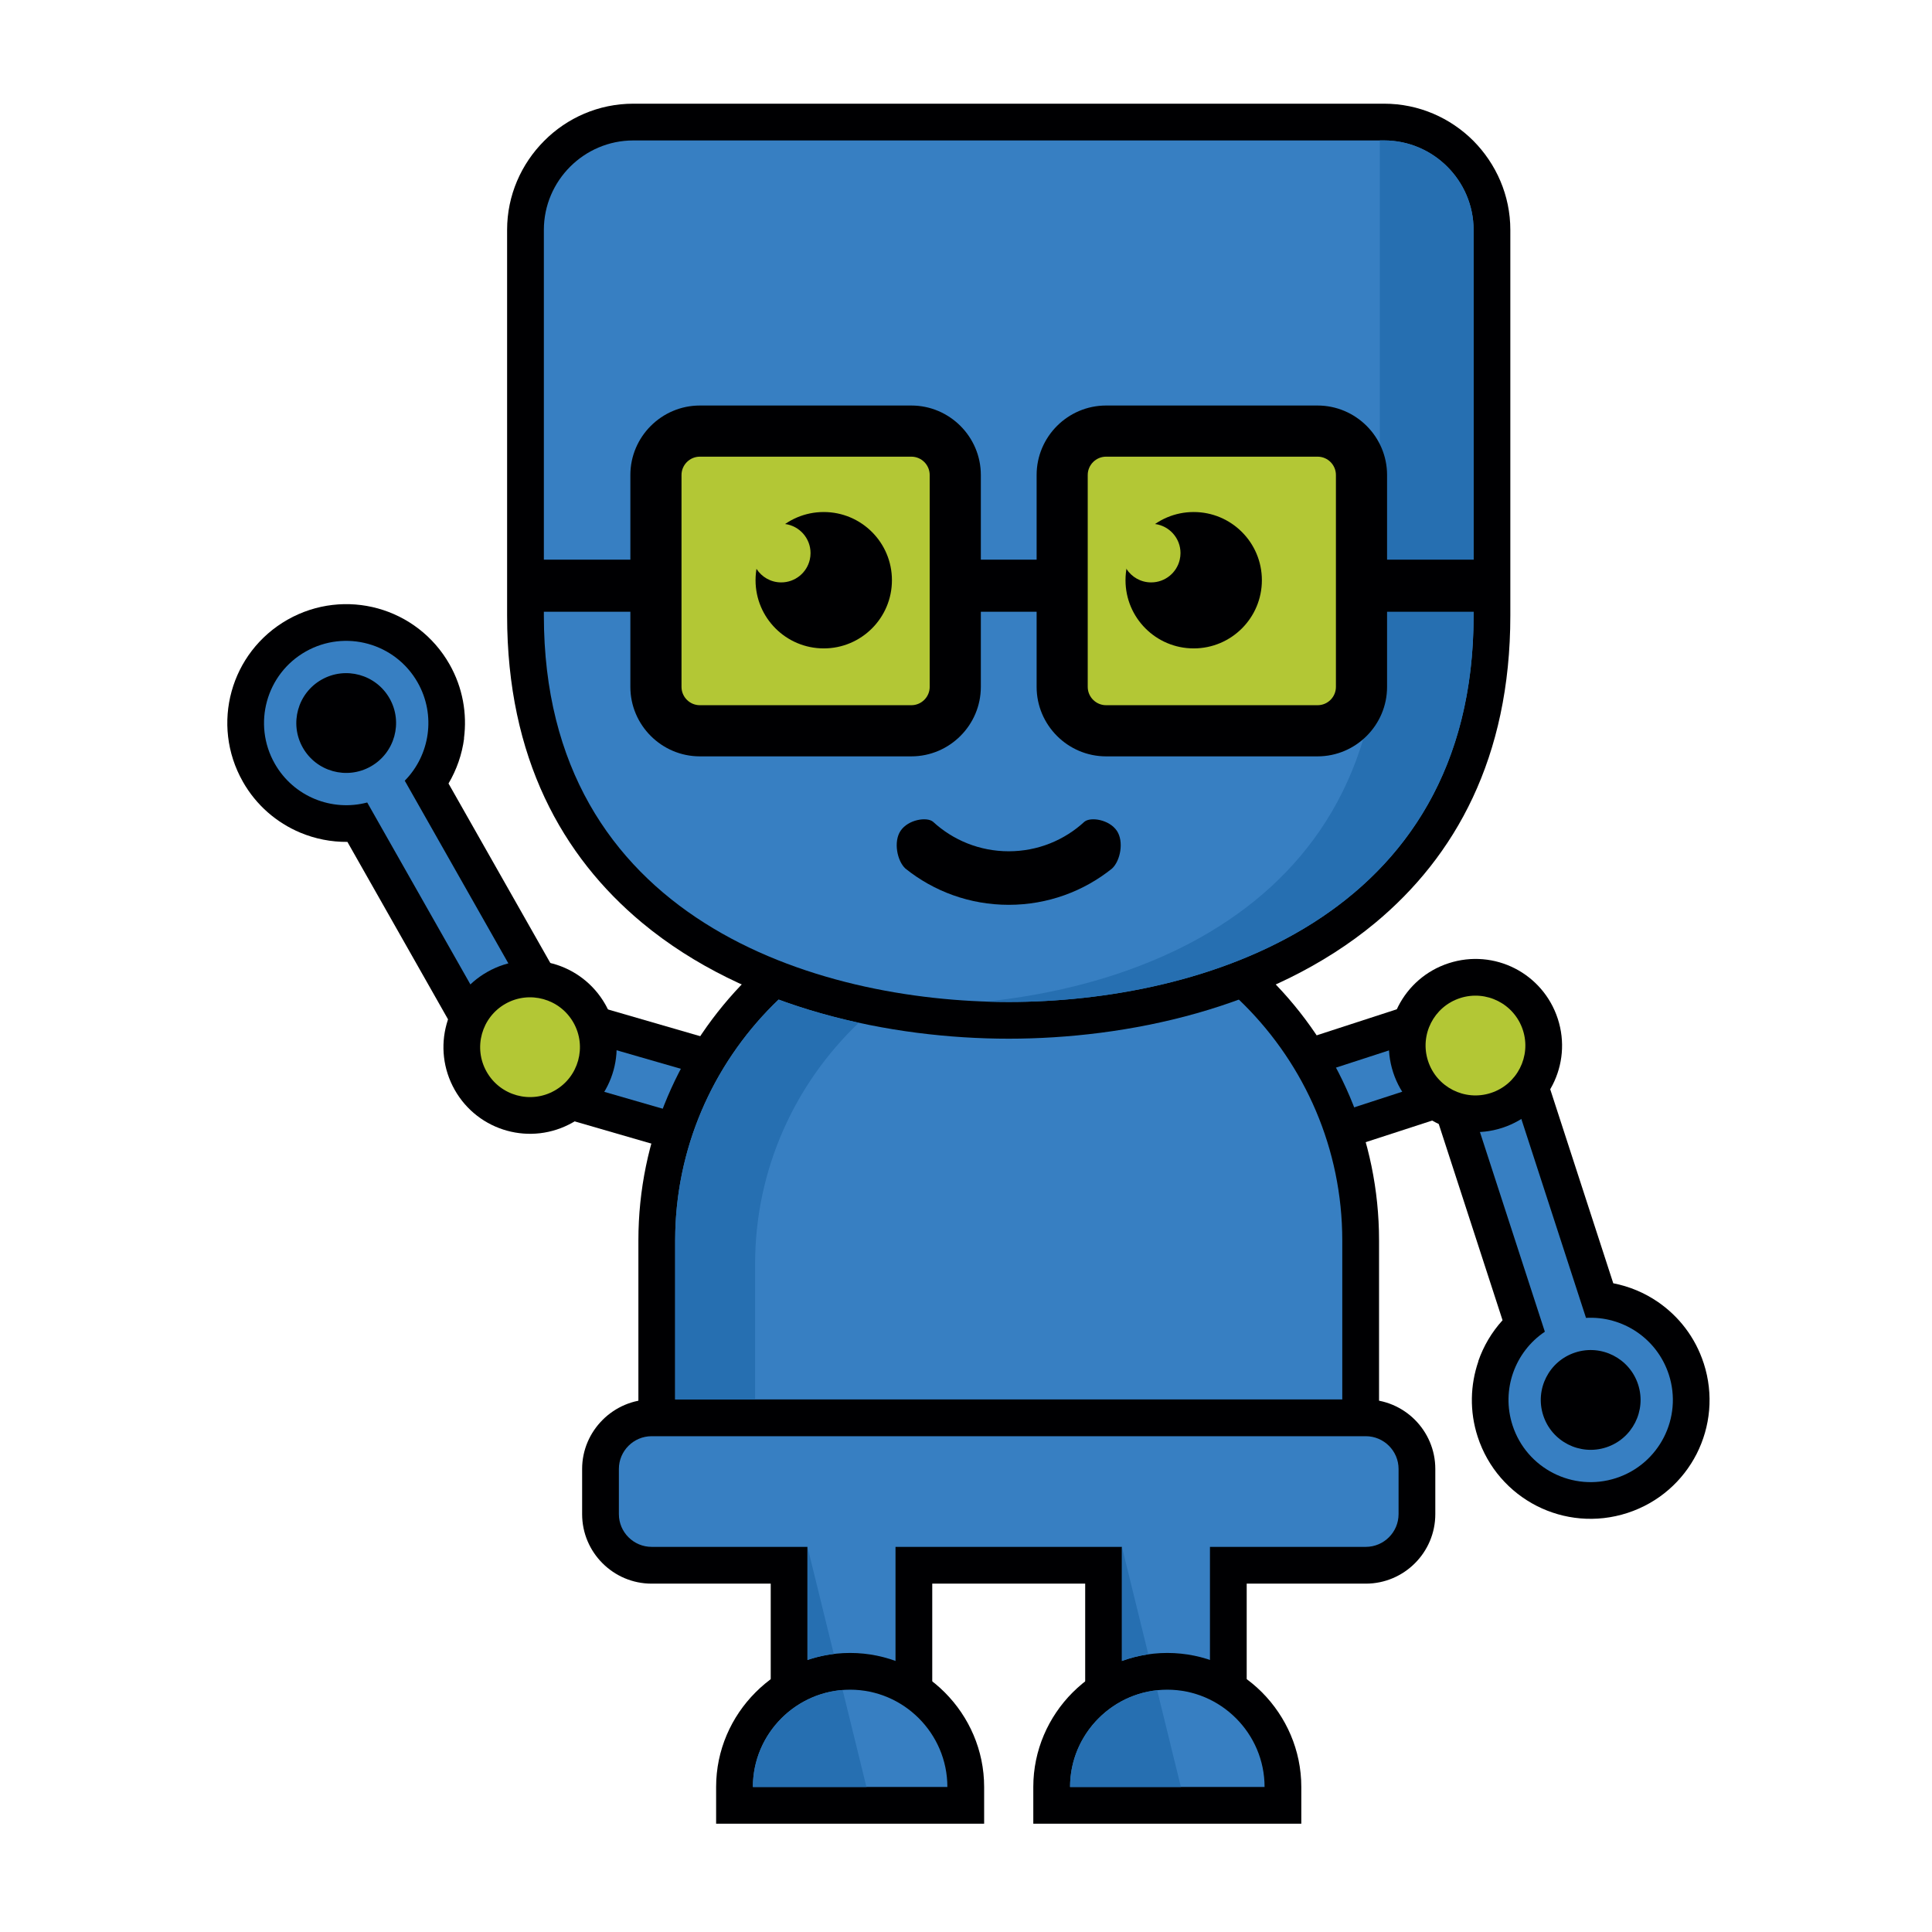
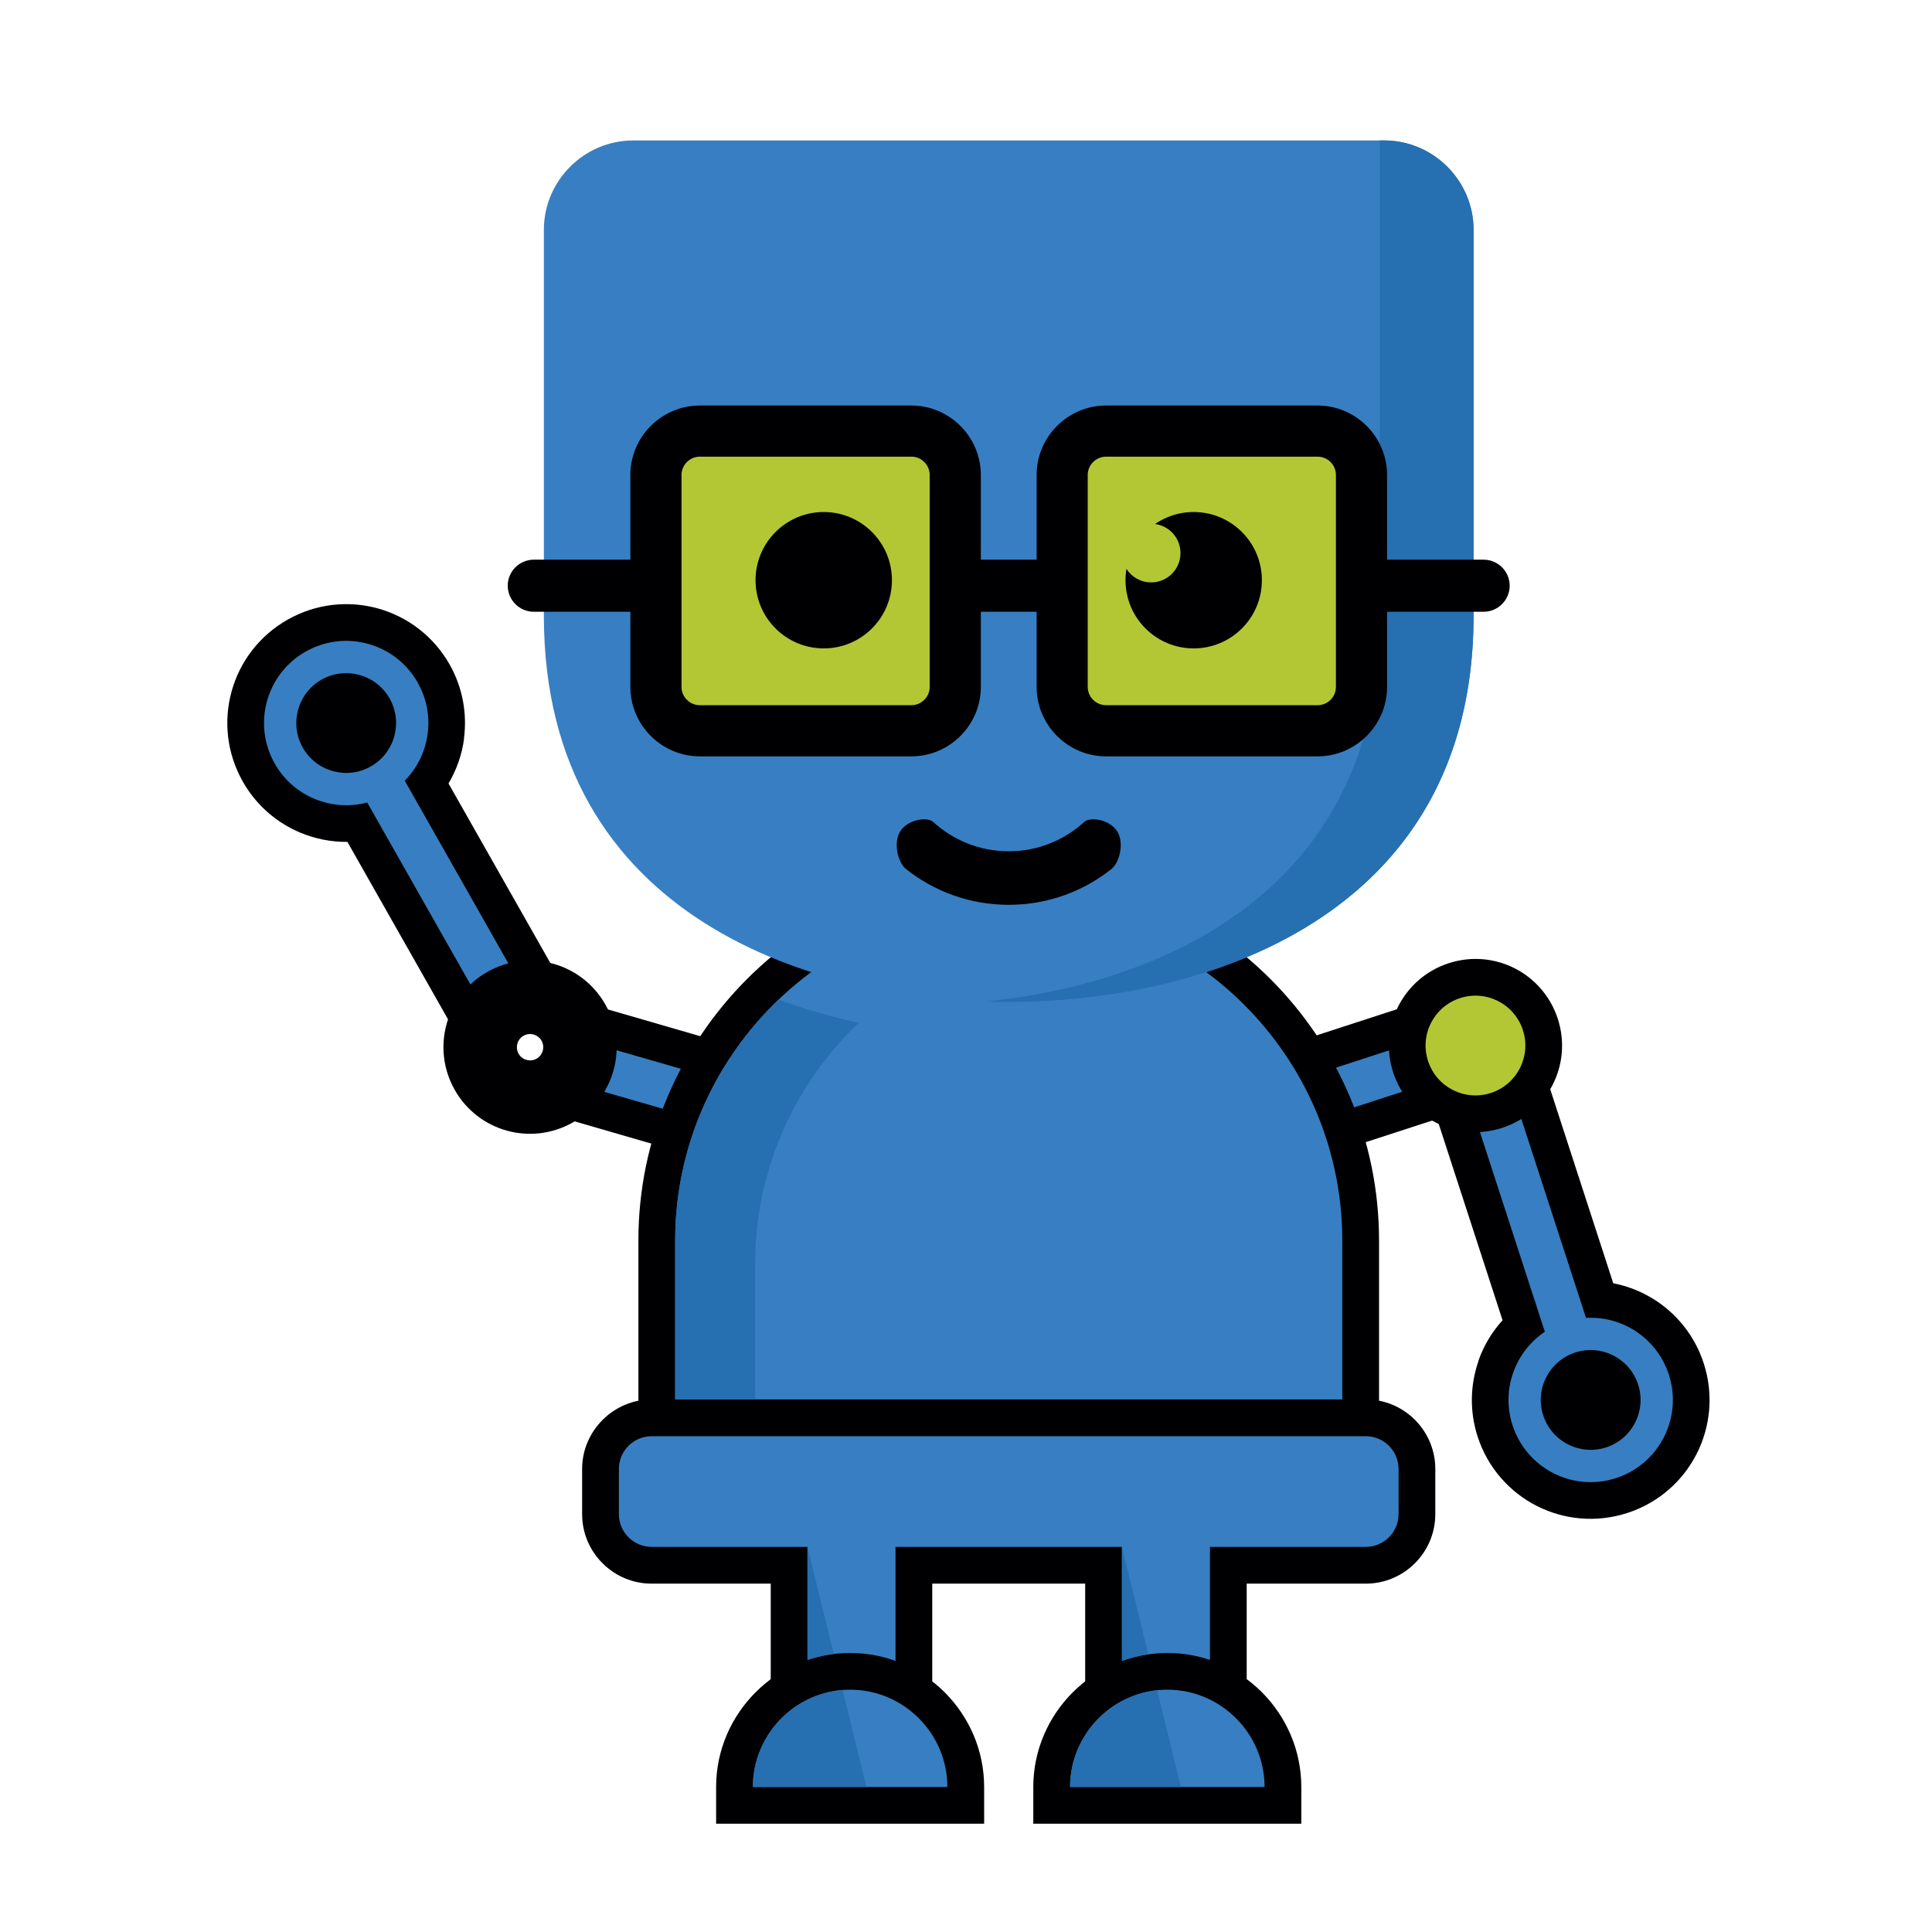
<svg xmlns="http://www.w3.org/2000/svg" version="1.1" id="Layer_1" x="0px" y="0px" width="566.93px" height="566.93px" viewBox="0 0 566.93 566.93" enable-background="new 0 0 566.93 566.93" xml:space="preserve">
  <path fill-rule="evenodd" clip-rule="evenodd" fill="#000002" d="M165.656,308.651c-0.047,0.407-0.165,0.92-0.334,1.501  c-0.152,0.547-0.338,1.06-0.564,1.52c-0.229,0.494-0.499,0.972-0.786,1.389l-8.386,12.222l76.218,22.083l9.606-32.881  l-75.924-22.014l0.244,14.592C165.739,307.618,165.712,308.156,165.656,308.651z" />
  <path fill-rule="evenodd" clip-rule="evenodd" fill="#377FC2" d="M175.651,313.165c0.613-2.084,0.877-4.193,0.842-6.259  l51.57,14.887l-3.571,12.223l-51.64-14.914C174.059,317.331,175.017,315.335,175.651,313.165z" />
  <path fill-rule="evenodd" clip-rule="evenodd" fill="#000002" d="M160.83,281.421l-29.217-51.51  c2.413-4.075,3.967-8.585,4.574-13.224l-0.04-0.009c0.951-7.261-0.351-14.883-4.223-21.715  c-4.766-8.389-12.461-14.053-21.049-16.428c-8.585-2.365-18.095-1.454-26.476,3.294c-8.406,4.774-14.071,12.469-16.44,21.059  c-2.37,8.576-1.458,18.073,3.286,26.453l0.013,0.031c3.941,6.958,9.943,12.048,16.802,14.939c4.375,1.841,9.105,2.778,13.884,2.735  l36.159,63.766l10.004-10.529c0.238-0.252,0.616-0.591,1.146-0.99l-0.009-0.043c0.299-0.234,0.733-0.512,1.271-0.824  c0.396-0.235,0.886-0.452,1.441-0.66l0.031-0.052c0.511-0.191,1.049-0.339,1.587-0.451l14.601-2.899L160.83,281.421z" />
  <path fill-rule="evenodd" clip-rule="evenodd" fill="#377FC2" d="M118.773,229.091l32.69,57.643  c-2.14,0.425-4.257,1.197-6.263,2.335c-1.853,1.051-3.489,2.343-4.886,3.819l-32.557-57.404c-10.339,2.743-21.614-1.68-27.14-11.418  c-6.571-11.584-2.508-26.298,9.076-32.869c11.584-6.567,26.298-2.504,32.869,9.08C128.004,209.873,126.151,221.608,118.773,229.091  L118.773,229.091z M88.856,219.39c3.988,7.036,12.921,9.501,19.956,5.512c7.03-3.989,9.497-12.92,5.509-19.957  c-3.99-7.031-12.921-9.496-19.953-5.508C87.333,203.427,84.867,212.359,88.856,219.39z" />
  <path fill-rule="evenodd" clip-rule="evenodd" fill="#000002" d="M153.63,303.929c0.919-0.521,1.982-0.625,2.942-0.365  c0.954,0.27,1.818,0.904,2.343,1.823c0.517,0.921,0.613,1.979,0.349,2.935c-0.267,0.954-0.895,1.822-1.814,2.343  c-0.921,0.521-1.979,0.617-2.944,0.348c-0.958-0.261-1.818-0.886-2.338-1.805c-0.517-0.921-0.613-1.979-0.343-2.951  C152.083,305.3,152.708,304.441,153.63,303.929L153.63,303.929z M162.301,282.792c-6.254-1.728-13.186-1.059-19.293,2.409  c-6.105,3.45-10.242,9.066-11.965,15.325c-1.727,6.249-1.068,13.177,2.399,19.305c3.464,6.111,9.081,10.243,15.338,11.962  c6.256,1.728,13.186,1.059,19.293-2.414c6.112-3.454,10.238-9.07,11.967-15.329c1.727-6.25,1.058-13.185-2.401-19.287  C174.168,288.651,168.555,284.52,162.301,282.792z" />
-   <path fill-rule="evenodd" clip-rule="evenodd" fill="#B3C735" d="M148.316,294.554c7.037-3.984,15.969-1.511,19.957,5.521  c3.989,7.03,1.52,15.963-5.512,19.946c-7.032,3.993-15.963,1.528-19.957-5.512C138.815,307.479,141.287,298.547,148.316,294.554z" />
  <path fill-rule="evenodd" clip-rule="evenodd" fill="#000002" d="M423.265,309.953c0.208,0.607,0.398,1.093,0.59,1.467  c0.173,0.355,0.452,0.799,0.816,1.311l8.411,11.919l-51.578,16.77l-10.6-32.585l51.882-16.867l-0.042,14.826  c0,0.504,0.051,1.042,0.139,1.589C422.952,308.876,423.082,309.415,423.265,309.953z" />
  <path fill-rule="evenodd" clip-rule="evenodd" fill="#377FC2" d="M413.038,313.286c0.669,2.065,1.632,3.958,2.83,5.643  l-27.456,8.924l-3.94-12.11l27.535-8.949C411.998,308.945,412.336,311.133,413.038,313.286z" />
  <path fill-rule="evenodd" clip-rule="evenodd" fill="#000002" d="M440.911,387.417l-22.915-70.485l14.887,0.088  c0.537,0,1.102-0.035,1.649-0.123l0.033-0.043c0.591-0.095,1.112-0.208,1.547-0.348c0.59-0.199,1.066-0.391,1.404-0.563v-0.035  c0.609-0.294,1.042-0.556,1.32-0.746l11.909-8.315l22.655,69.721c4.697,0.911,9.149,2.777,13.057,5.451  c6.146,4.21,11.007,10.398,13.471,18.003l0.018,0.035c2.969,9.157,1.953,18.646-2.082,26.579  c-4.046,7.935-11.128,14.34-20.295,17.326c-9.192,2.985-18.69,1.979-26.632-2.066c-7.934-4.045-14.34-11.128-17.326-20.294  c-2.431-7.482-2.179-15.209,0.208-22.136l-0.035-0.017C435.305,395.021,437.727,390.924,440.911,387.417z" />
  <path fill-rule="evenodd" clip-rule="evenodd" fill="#377FC2" d="M453.324,390.785l-20.485-63.02  c2.179,0.009,4.41-0.321,6.606-1.033c2.031-0.669,3.888-1.606,5.555-2.77l20.399,62.76c10.677-0.616,20.832,5.972,24.306,16.632  c4.113,12.655-2.812,26.258-15.487,30.381c-12.655,4.114-26.258-2.812-30.372-15.478  C440.435,407.763,444.601,396.635,453.324,390.785L453.324,390.785z M480.694,406.279c-2.501-7.69-10.764-11.9-18.447-9.4  c-7.69,2.5-11.9,10.764-9.399,18.453c2.499,7.692,10.764,11.893,18.454,9.393C478.992,422.226,483.193,413.961,480.694,406.279z" />
  <path fill-rule="evenodd" clip-rule="evenodd" fill="#000002" d="M440.816,330.96c-6.677,2.17-13.603,1.44-19.384-1.503  c-5.79-2.951-10.459-8.115-12.629-14.8c-2.17-6.675-1.433-13.602,1.51-19.383c2.95-5.781,8.106-10.455,14.791-12.625  c6.684-2.175,13.61-1.441,19.393,1.505c5.78,2.947,10.45,8.126,12.62,14.792c2.179,6.684,1.441,13.61-1.51,19.392  C452.666,324.119,447.499,328.789,440.816,330.96L440.816,330.96z M431.197,310.248c0.896,0.451,1.962,0.564,2.96,0.243  c0.999-0.33,1.788-1.042,2.24-1.928c0.461-0.902,0.581-1.961,0.252-2.959c-0.331-0.999-1.042-1.788-1.928-2.24  c-0.894-0.451-1.953-0.564-2.951-0.243c-1.007,0.322-1.797,1.042-2.247,1.919c-0.452,0.902-0.574,1.962-0.252,2.96  C429.601,308.998,430.313,309.797,431.197,310.248z" />
-   <path fill-rule="evenodd" clip-rule="evenodd" fill="#B3C735" d="M437.483,320.726c-7.692,2.5-15.938-1.711-18.438-9.401  c-2.499-7.69,1.703-15.938,9.393-18.437c7.692-2.5,15.946,1.7,18.445,9.392C449.384,309.97,445.174,318.225,437.483,320.726z" />
+   <path fill-rule="evenodd" clip-rule="evenodd" fill="#B3C735" d="M437.483,320.726c-7.692,2.5-15.938-1.711-18.438-9.401  c-2.499-7.69,1.703-15.938,9.393-18.437c7.692-2.5,15.946,1.7,18.445,9.392C449.384,309.97,445.174,318.225,437.483,320.726" />
  <path fill-rule="evenodd" clip-rule="evenodd" fill="#000002" d="M296.002,255.341c29.895,0,57.063,12.226,76.761,31.913  c19.687,19.695,31.907,46.865,31.907,76.761v68.21H187.331v-68.21c0-29.896,12.226-57.065,31.913-76.761  C238.936,267.567,266.109,255.341,296.002,255.341L296.002,255.341z M357.502,302.505c-15.782-15.785-37.553-25.594-61.5-25.594  c-23.941,0-45.716,9.809-61.506,25.594c-15.785,15.781-25.59,37.569-25.59,61.51v46.64h174.186v-46.64  C383.092,340.074,373.301,318.286,357.502,302.505z" />
  <path fill-rule="evenodd" clip-rule="evenodd" fill="#377FC2" d="M296.002,266.125L296.002,266.125  c53.836,0,97.878,44.044,97.878,97.889v57.429H198.121v-57.429C198.121,310.17,242.165,266.125,296.002,266.125z" />
  <path fill-rule="evenodd" clip-rule="evenodd" fill="#000002" d="M318.439,464.707h-44.878v52.117l-14.07-4.565  c-1.58-0.505-3.165-0.904-4.722-1.146c-1.415-0.227-3.056-0.331-4.905-0.331s-3.489,0.104-4.909,0.331  c-1.557,0.241-3.142,0.641-4.722,1.146l-14.07,4.565v-52.117h-34.957c-5.617,0-10.716-2.292-14.405-5.989  c-3.693-3.681-5.98-8.785-5.98-14.409v-13.264c0-5.573,2.287-10.66,5.98-14.357l0.044-0.052c3.711-3.69,8.797-5.981,14.361-5.981  h209.584c5.616,0,10.72,2.291,14.41,5.981c3.688,3.696,5.979,8.792,5.979,14.409v13.264c0,5.624-2.29,10.729-5.979,14.409  c-3.69,3.697-8.794,5.989-14.41,5.989h-34.957v52.117l-14.062-4.565c-1.579-0.505-3.177-0.904-4.729-1.146  c-1.416-0.227-3.048-0.331-4.906-0.331c-1.848,0-3.488,0.104-4.903,0.331c-1.554,0.241-3.144,0.641-4.724,1.146l-14.07,4.565  V464.707L318.439,464.707z M296.002,443.128h44.009v46.127l2.126-0.051l2.135,0.051v-46.127h55.339v-10.903H192.392v10.903h55.342  v46.127l2.13-0.051l2.128,0.051v-46.127H296.002z" />
  <path fill-rule="evenodd" clip-rule="evenodd" fill="#377FC2" d="M329.221,453.917h-33.219H262.78v48.106  c-4.066-1.318-8.406-2.031-12.916-2.031s-8.85,0.713-12.916,2.031v-48.106h-45.736c-5.287,0-9.606-4.314-9.606-9.608v-13.264  c0-5.278,4.319-9.602,9.606-9.602h104.79h104.789c5.285,0,9.609,4.323,9.609,9.602v13.264c0,5.294-4.324,9.608-9.609,9.608h-45.738  v48.106c-4.061-1.318-8.402-2.031-12.916-2.031c-4.504,0-8.846,0.713-12.916,2.031V453.917z" />
  <path fill-rule="evenodd" clip-rule="evenodd" fill="#000002" d="M249.465,485.045c10.772,0,20.594,4.418,27.734,11.544l0.043,0.044  c7.123,7.137,11.545,16.962,11.545,27.734v10.79h-78.649v-10.79c0-10.79,4.431-20.615,11.567-27.761  C228.806,489.463,238.642,485.045,249.465,485.045L249.465,485.045z M261.99,511.789c-3.194-3.186-7.628-5.174-12.525-5.174  c-4.869,0-9.31,2.006-12.529,5.227h-0.043c-0.543,0.537-1.054,1.128-1.524,1.735h28.195c-0.475-0.607-0.986-1.198-1.529-1.735  L261.99,511.789z" />
  <path fill-rule="evenodd" clip-rule="evenodd" fill="#377FC2" d="M249.465,495.825L249.465,495.825  c15.695,0,28.533,12.84,28.533,28.542h-57.069C220.929,508.665,233.766,495.825,249.465,495.825z" />
  <path fill-rule="evenodd" clip-rule="evenodd" fill="#000002" d="M342.536,485.045c10.825,0,20.661,4.418,27.778,11.544  c7.117,7.163,11.545,16.988,11.545,27.778v10.79h-78.646v-10.79c0-10.772,4.427-20.598,11.546-27.734l0.051-0.044  C321.945,489.463,331.772,485.045,342.536,485.045L342.536,485.045z M355.07,511.842c-3.221-3.221-7.655-5.227-12.534-5.227  c-4.895,0-9.331,1.988-12.517,5.174l-0.053,0.053c-0.537,0.537-1.051,1.128-1.527,1.735h28.193  c-0.468-0.607-0.972-1.198-1.519-1.735H355.07z" />
  <path fill-rule="evenodd" clip-rule="evenodd" fill="#377FC2" d="M342.536,495.825L342.536,495.825  c15.702,0,28.542,12.84,28.542,28.542h-57.074C314.004,508.665,326.843,495.825,342.536,495.825z" />
-   <path fill-rule="evenodd" clip-rule="evenodd" fill="#000002" d="M296.002,52.001h-110.16c-4.24,0-8.107,1.745-10.916,4.549h-0.039  c-2.778,2.773-4.51,6.64-4.51,10.906v113.175c0,34.466,13.004,58.025,31.801,73.649c26.067,21.667,63.532,28.949,93.823,28.949  c30.294,0,67.75-7.283,93.826-28.949c18.802-15.625,31.795-39.183,31.795-73.649V67.457c0-4.266-1.727-8.133-4.504-10.906h-0.044  c-2.804-2.804-6.675-4.549-10.911-4.549H296.002L296.002,52.001z M185.842,30.427h220.322c10.191,0,19.452,4.171,26.161,10.872  c6.694,6.745,10.869,16.007,10.869,26.158v113.175c0,41.766-16.207,70.689-39.635,90.168  c-30.624,25.447-73.332,33.997-107.558,33.997c-34.22,0-76.935-8.55-107.561-33.997c-23.428-19.479-39.635-48.402-39.635-90.168  V67.457c0-10.151,4.177-19.414,10.895-26.136C166.381,34.598,175.647,30.427,185.842,30.427z" />
  <path fill-rule="evenodd" clip-rule="evenodd" fill="#377FC2" d="M296.002,41.212H185.839c-14.437,0-26.246,11.809-26.246,26.245  v113.175c0,89.287,80.12,113.384,136.409,113.384c56.291,0,136.411-24.097,136.411-113.384V67.457  c0-14.436-11.814-26.245-26.249-26.245H296.002z" />
  <path fill-rule="evenodd" clip-rule="evenodd" fill="#266FB1" d="M221.58,370.89c0-27.761,11.701-52.916,30.421-70.763  c-3.902-0.851-7.804-1.832-11.688-2.943c-3.981-1.137-7.934-2.421-11.85-3.862c-4.457,4.262-8.521,8.941-12.118,13.976  c-6.671,9.323-11.753,19.861-14.83,31.197c-2.214,8.142-3.394,16.701-3.394,25.521v46.64h10.785h12.674V370.89z" />
  <path fill-rule="evenodd" clip-rule="evenodd" fill="#266FB1" d="M355.505,273.195c28.229-17.026,49.4-45.697,49.4-91.595V52.001  V41.212h1.259c14.435,0,26.249,11.809,26.249,26.245v113.175c0,54.839-30.225,85.085-66.579,100.259  c-3.905,1.627-7.863,3.082-11.865,4.371c-4.557,1.472-9.148,2.73-13.758,3.789c-15.147,3.507-30.4,4.965-44.209,4.965  c-2.196,0-4.419-0.034-6.686-0.112c13.863-1.441,28.342-4.401,42.162-9.384c4.426-1.597,8.801-3.398,13.055-5.43  c3.481-1.653,6.891-3.459,10.19-5.425C354.984,273.513,355.253,273.353,355.505,273.195z" />
  <path fill-rule="evenodd" clip-rule="evenodd" fill="#000002" d="M184.974,179.513v22.048c0,11.215,9.175,20.386,20.387,20.386  h62.073c11.21,0,20.386-9.171,20.386-20.386v-22.048h8.183h8.186v22.048c0,11.215,9.166,20.386,20.38,20.386h62.065  c11.216,0,20.39-9.171,20.39-20.386v-22.048h28.351c4.192,0,7.631-3.438,7.631-7.644c0-4.197-3.438-7.634-7.631-7.634h-28.351  v-24.853c0-11.215-9.174-20.386-20.39-20.386h-62.065c-11.214,0-20.38,9.171-20.38,20.386v24.853h-8.186h-8.183v-24.853  c0-11.215-9.175-20.386-20.386-20.386h-62.073c-11.212,0-20.387,9.171-20.387,20.386v24.853h-28.34  c-4.207,0-7.643,3.437-7.643,7.634c0,4.206,3.436,7.644,7.643,7.644H184.974z" />
  <path fill-rule="evenodd" clip-rule="evenodd" fill="#B3C735" d="M324.567,134.005h62.074c2.96,0,5.373,2.417,5.373,5.377v62.178  c0,2.96-2.413,5.377-5.373,5.377h-62.074c-2.951,0-5.382-2.417-5.382-5.377v-62.178  C319.186,136.423,321.616,134.005,324.567,134.005L324.567,134.005z M267.434,134.005h-62.073c-2.956,0-5.378,2.417-5.378,5.377  v62.178c0,2.96,2.422,5.377,5.378,5.377h62.073c2.956,0,5.378-2.417,5.378-5.377v-62.178  C272.812,136.423,270.39,134.005,267.434,134.005z" />
  <path fill-rule="evenodd" clip-rule="evenodd" fill="#000002" d="M261.731,170.259c0-11.054-8.958-20.008-20.009-20.008  c-11.049,0-20.013,8.954-20.013,20.008c0,11.051,8.963,20.009,20.013,20.009C252.773,190.268,261.731,181.31,261.731,170.259  L261.731,170.259z M330.271,170.259c0-11.054,8.958-20.008,20.008-20.008c11.051,0,20.009,8.954,20.009,20.008  c0,11.051-8.958,20.009-20.009,20.009C339.229,190.268,330.271,181.31,330.271,170.259z" />
-   <path fill-rule="evenodd" clip-rule="evenodd" fill="#B3C735" d="M221.988,166.931c1.527,2.387,4.205,3.971,7.252,3.971  c4.088,0,7.514-2.848,8.386-6.666c0.147-0.625,0.221-1.271,0.221-1.937c0-4.366-3.25-7.973-7.461-8.532  c-0.373-0.053-0.76-0.074-1.146-0.074c-4.753,0-8.603,3.85-8.603,8.606c0,0.665,0.074,1.311,0.212,1.937  C221.076,165.203,221.463,166.114,221.988,166.931z" />
  <path fill-rule="evenodd" clip-rule="evenodd" fill="#B3C735" d="M330.54,166.931c1.528,2.387,4.21,3.971,7.257,3.971  c4.088,0,7.517-2.848,8.386-6.666c0.147-0.625,0.226-1.271,0.226-1.937c0-4.366-3.247-7.973-7.466-8.532  c-0.373-0.053-0.755-0.074-1.146-0.074c-4.756,0-8.603,3.85-8.603,8.606c0,0.665,0.079,1.311,0.218,1.937  C329.638,165.203,330.02,166.114,330.54,166.931z" />
  <path fill-rule="evenodd" clip-rule="evenodd" fill="#000002" d="M273.767,241.117c-1.832-1.476-7.258-0.633-9.492,2.665  c-2.14,3.16-1.042,8.82,1.406,11.085c8.303,6.662,18.845,10.646,30.321,10.646c11.475,0,22.021-3.984,30.318-10.646  c2.448-2.265,3.543-7.925,1.408-11.085c-2.24-3.298-7.665-4.14-9.497-2.665c-5.841,5.391-13.645,8.685-22.229,8.685  C287.42,249.802,279.612,246.508,273.767,241.117z" />
  <path fill-rule="evenodd" clip-rule="evenodd" fill="#266FB1" d="M329.221,499.151c-4.393,2.344-8.124,5.799-10.781,9.981  c-2.812,4.418-4.436,9.636-4.436,15.234h32.525l-2.656-10.79l-0.677-2.786l-1.024-4.176l-1.623-6.597l-0.99-4.028  C335.871,496.374,332.371,497.476,329.221,499.151L329.221,499.151z M247.26,495.922c-3.667,0.278-7.152,1.267-10.312,2.821  c-4.319,2.117-8.025,5.304-10.785,9.202c-3.294,4.643-5.234,10.32-5.234,16.422h33.324l-2.651-10.79l-0.687-2.786l-1.024-4.176  l-1.618-6.597L247.26,495.922L247.26,495.922z M236.948,487.103c2.475-0.843,5.052-1.441,7.716-1.771l-7.716-31.415V487.103  L236.948,487.103z M329.221,453.917v33.481c2.483-0.913,5.068-1.562,7.743-1.955L329.221,453.917z" />
</svg>